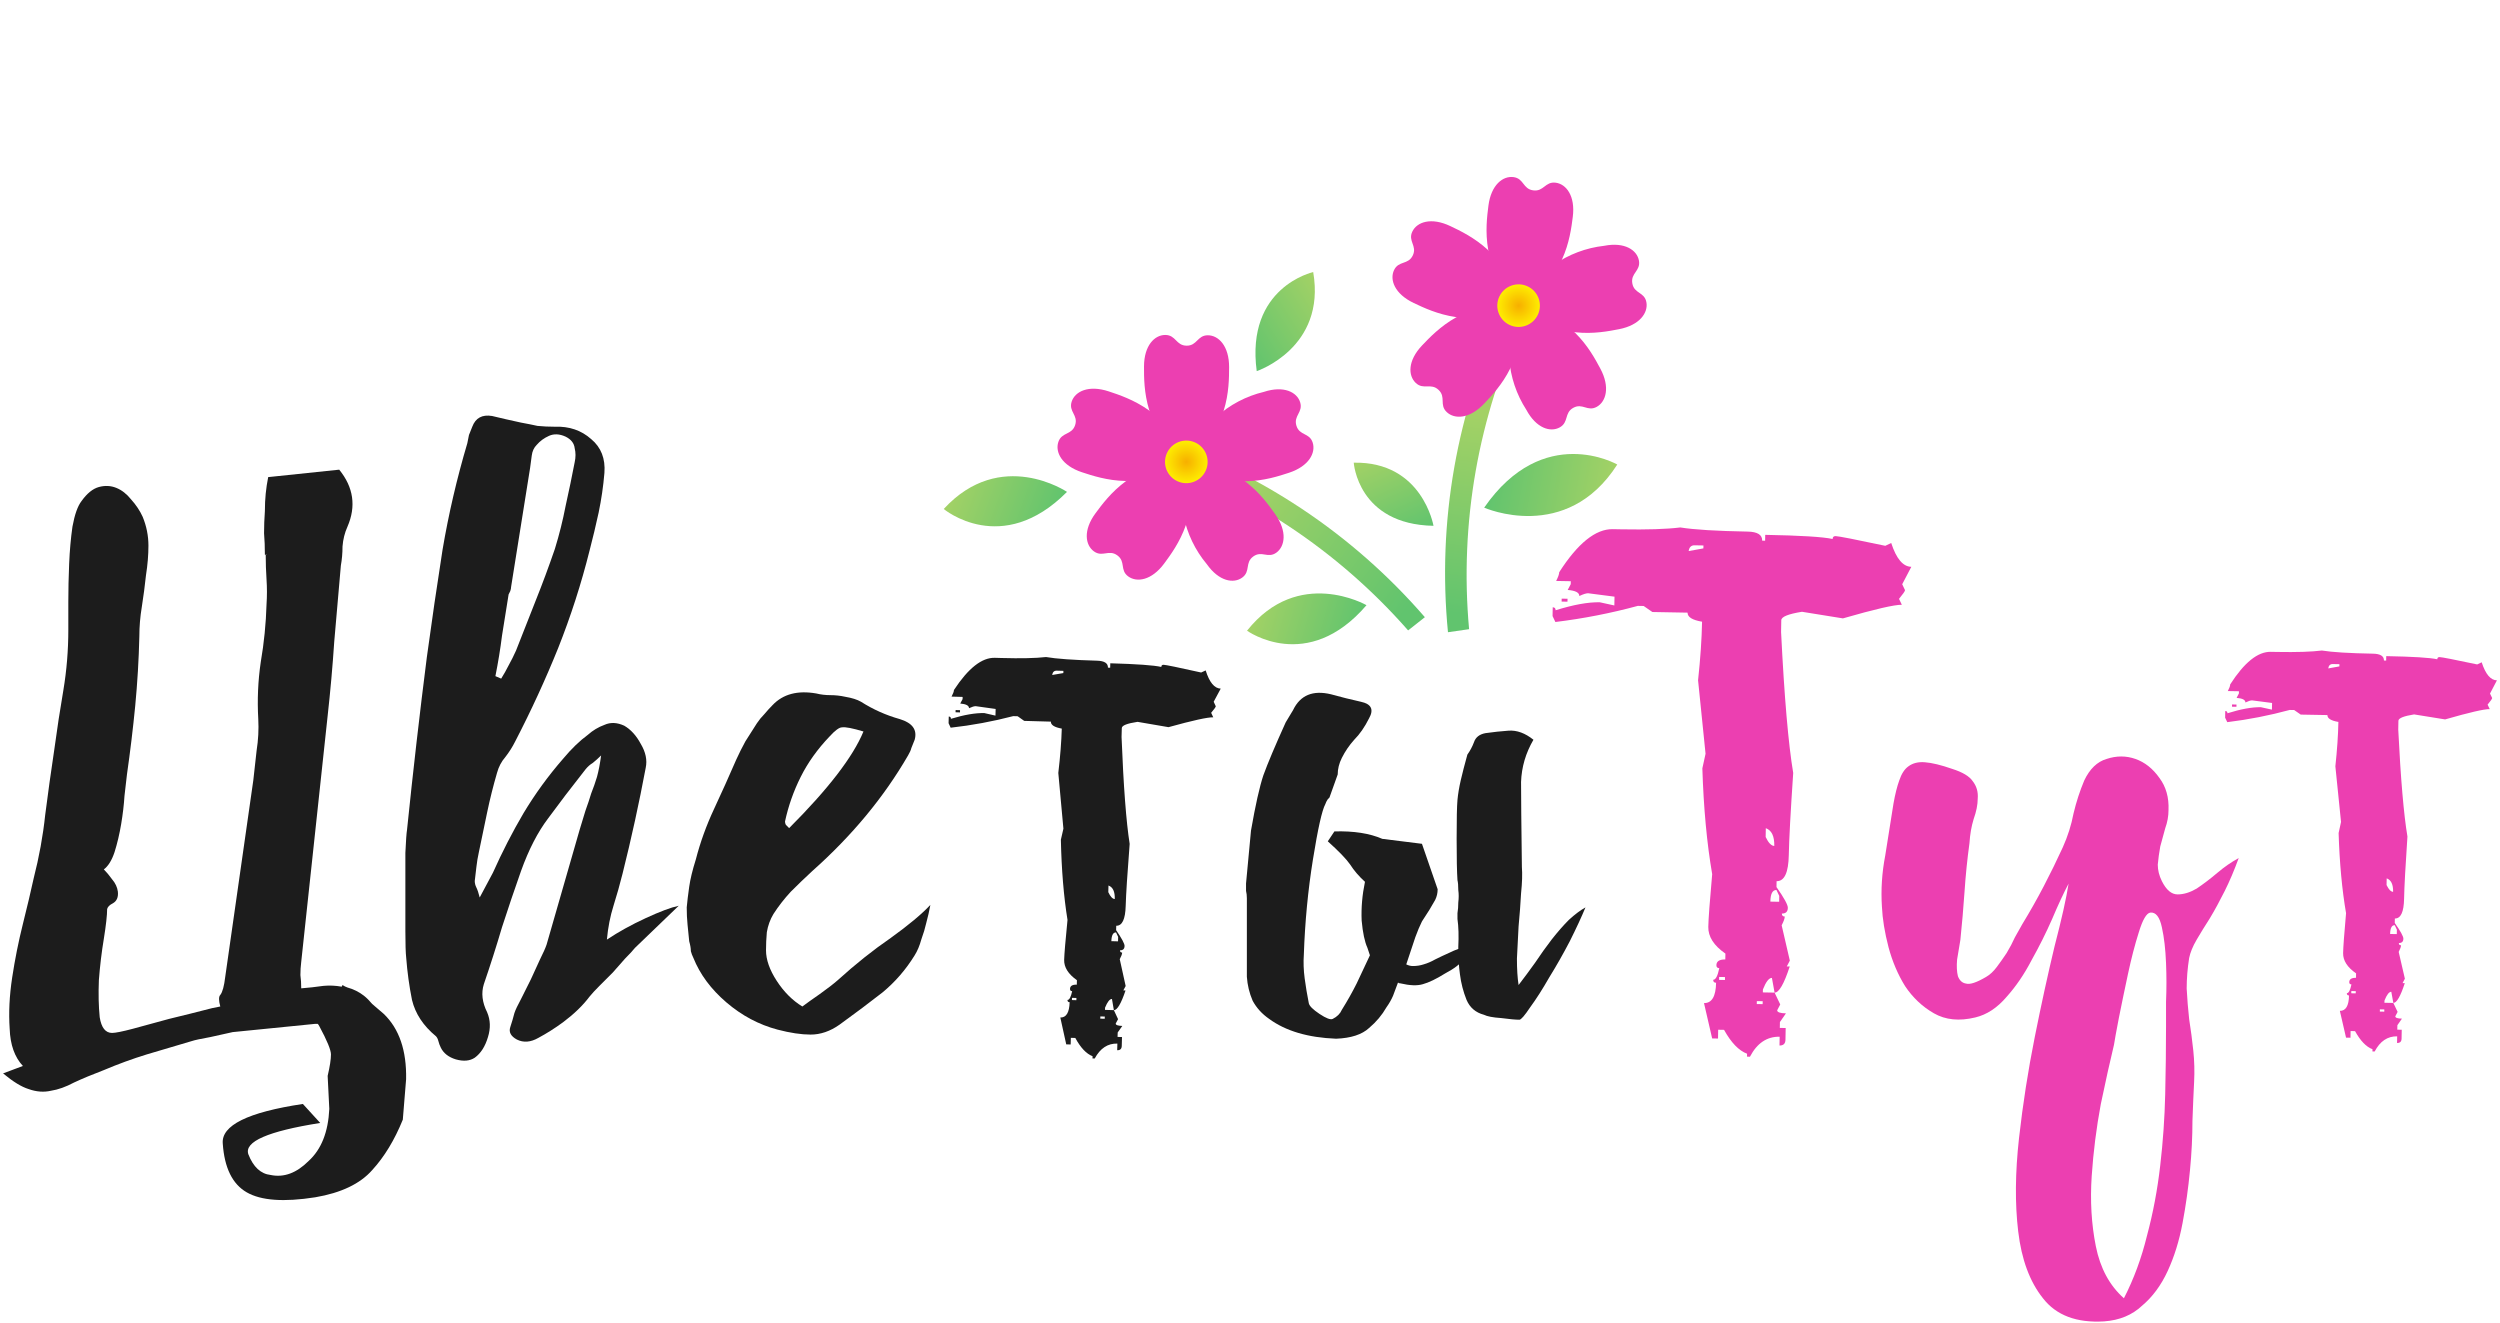
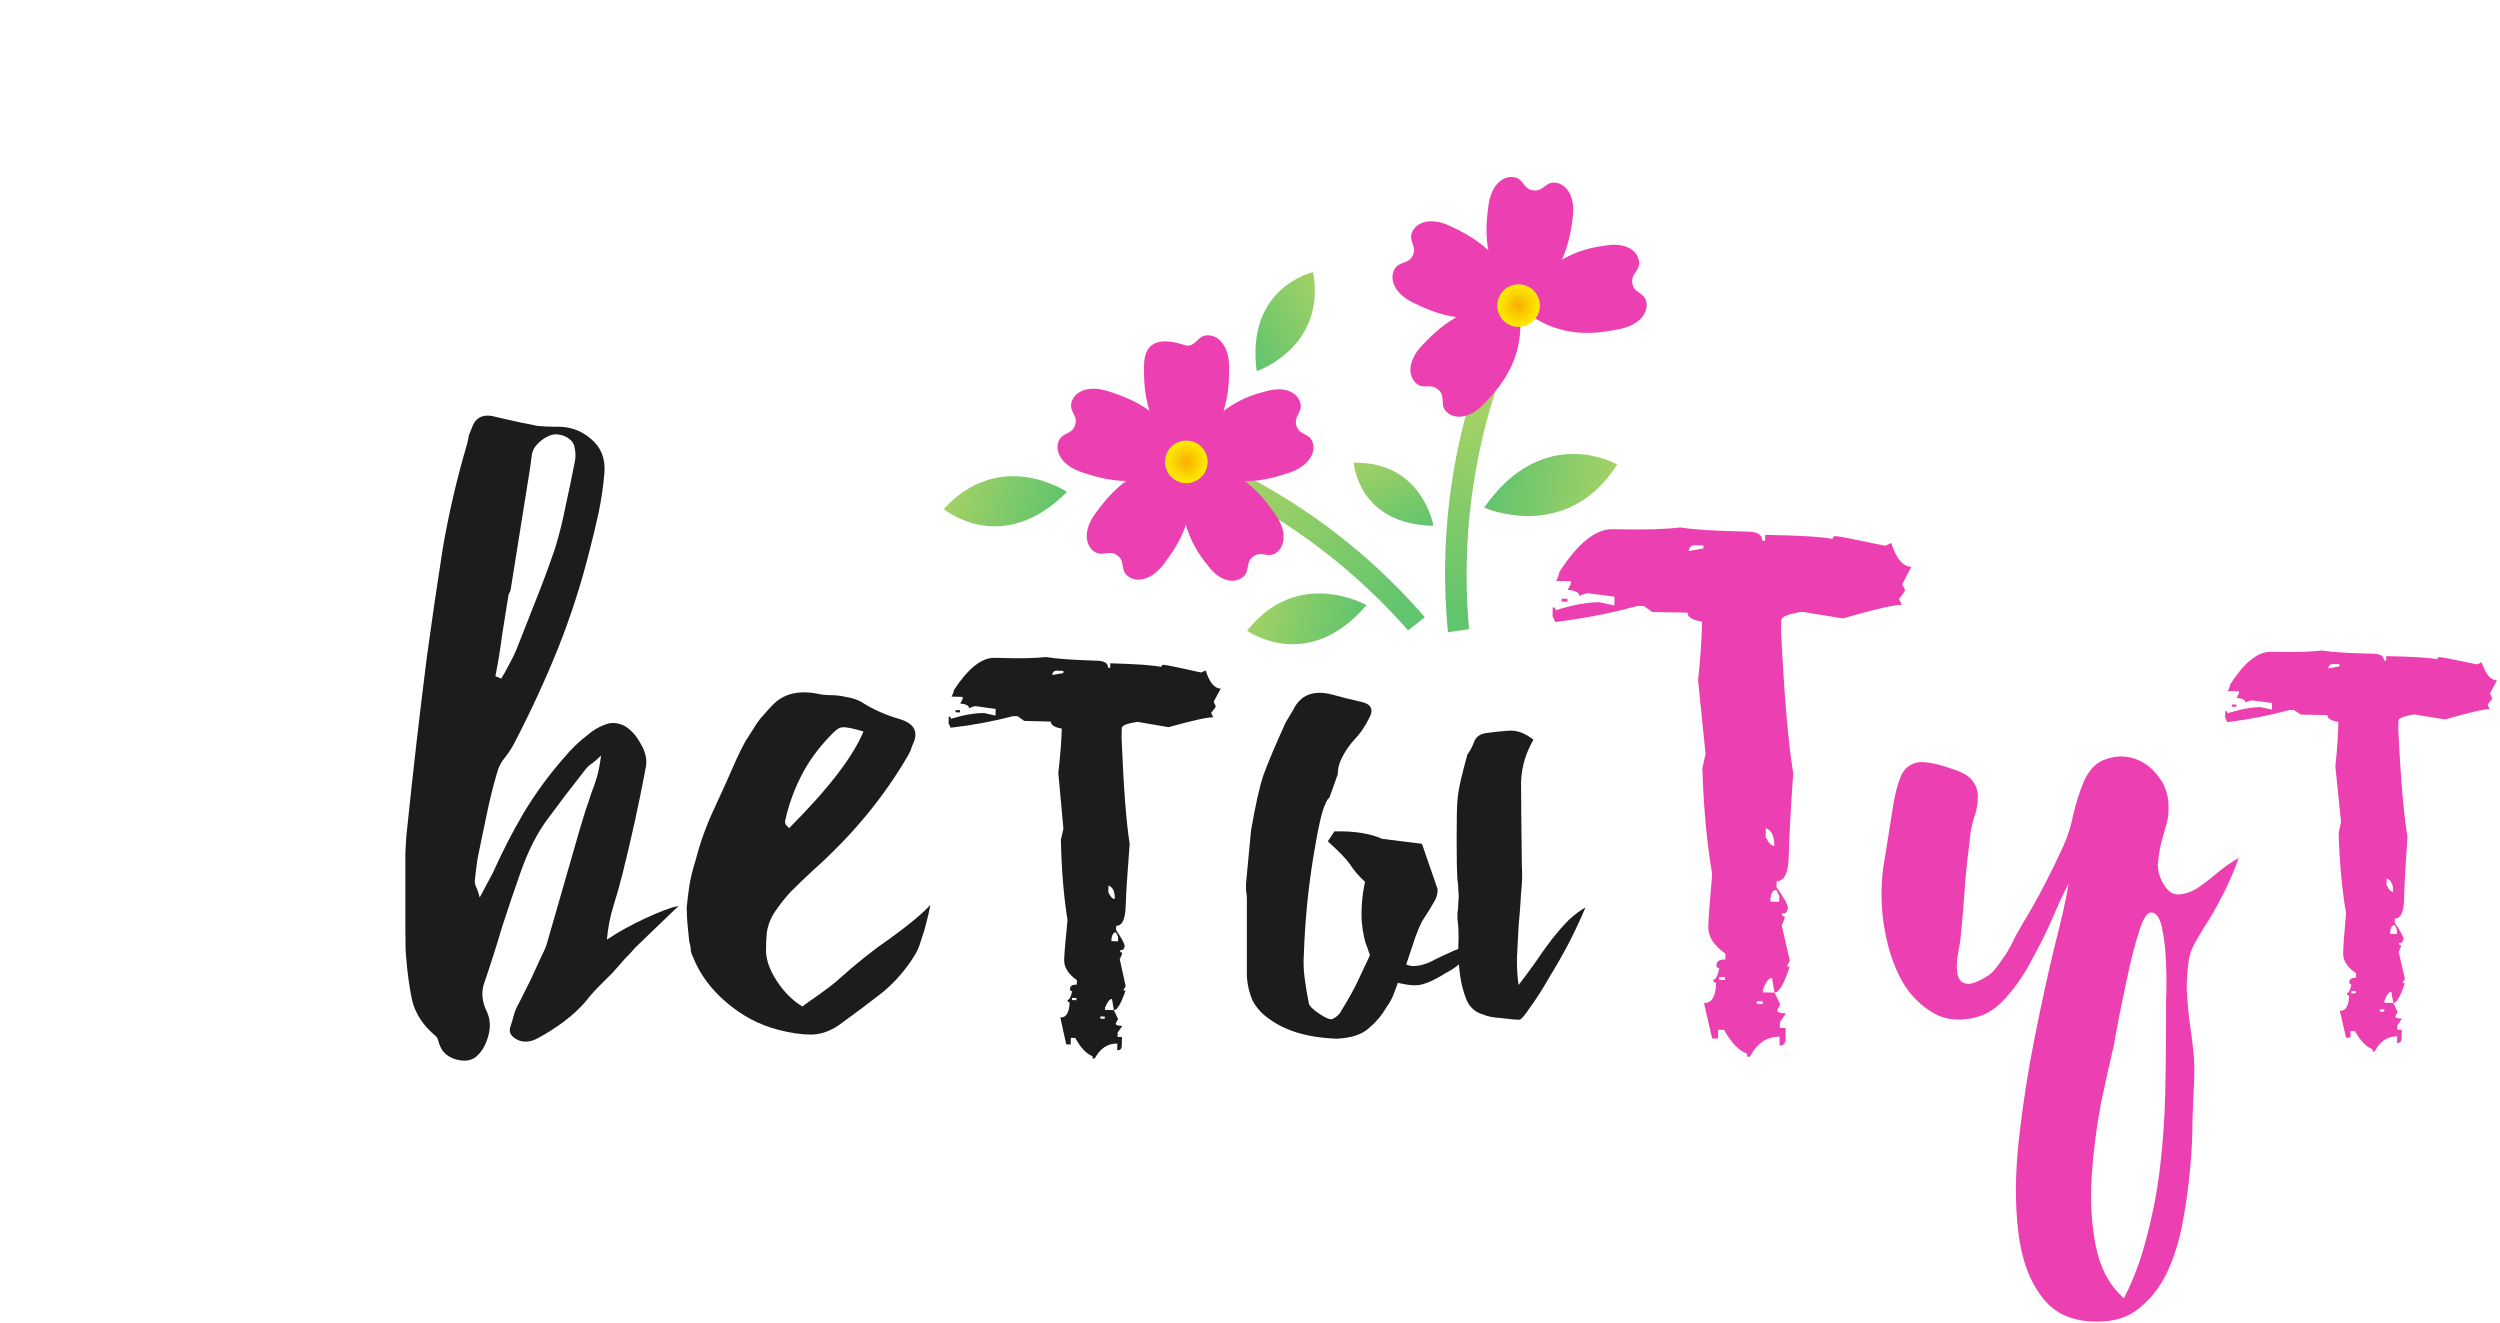
<svg xmlns="http://www.w3.org/2000/svg" width="718" height="380" viewBox="0 0 718 380" fill="none">
-   <path d="M91.255 294.049H90.544L66.824 296.421C64.611 296.895 62.476 297.37 60.42 297.844C57.732 298.319 55.913 298.714 54.965 299.03C50.695 300.295 46.425 301.56 42.156 302.825C38.044 304.09 33.933 305.593 29.822 307.332C26.501 308.597 23.655 309.783 21.283 310.89C18.911 312.155 16.697 312.946 14.641 313.262C12.585 313.736 10.451 313.578 8.237 312.787C6.181 312.155 3.73 310.653 0.884 308.281L6.576 306.146C4.205 303.616 2.939 300.058 2.781 295.472C2.465 290.886 2.702 285.984 3.493 280.766C4.284 275.548 5.311 270.408 6.576 265.348C7.842 260.288 8.869 255.939 9.66 252.302C11.241 246.135 12.348 240.047 12.981 234.038C13.771 227.871 14.641 221.625 15.59 215.3C16.381 209.449 17.25 203.756 18.199 198.222C19.148 192.529 19.622 186.757 19.622 180.906C19.622 179.009 19.622 176.321 19.622 172.842C19.622 169.363 19.701 165.726 19.86 161.931C20.018 158.136 20.334 154.578 20.808 151.257C21.441 147.778 22.311 145.327 23.417 143.904C24.999 141.69 26.659 140.346 28.398 139.872C30.138 139.397 31.798 139.476 33.38 140.109C34.961 140.741 36.384 141.848 37.649 143.43C39.072 145.011 40.179 146.671 40.97 148.411C42.077 151.099 42.63 153.866 42.63 156.712C42.63 159.401 42.393 162.247 41.919 165.252C41.602 168.256 41.207 171.261 40.733 174.265C40.258 177.111 40.021 179.958 40.021 182.804C39.863 189.446 39.468 196.087 38.835 202.729C38.203 209.212 37.412 215.774 36.463 222.416C36.305 223.839 36.068 225.895 35.752 228.583C35.593 231.113 35.277 233.801 34.803 236.648C34.328 239.494 33.696 242.182 32.905 244.712C32.115 247.084 31.087 248.745 29.822 249.693C30.612 250.484 31.403 251.433 32.194 252.54C33.142 253.647 33.696 254.833 33.854 256.098C34.012 257.679 33.538 258.786 32.431 259.418C31.482 259.893 30.929 260.446 30.77 261.079C30.77 262.818 30.454 265.665 29.822 269.618C29.189 273.413 28.715 277.366 28.398 281.478C28.24 285.431 28.32 288.989 28.636 292.151C29.11 295.156 30.296 296.658 32.194 296.658C33.142 296.658 35.119 296.263 38.124 295.472C41.128 294.682 44.607 293.733 48.56 292.626C52.514 291.677 56.625 290.649 60.894 289.542C61.685 289.384 62.476 289.226 63.266 289.068C62.792 287.328 62.792 286.222 63.266 285.747C63.899 284.956 64.373 283.217 64.689 280.529L72.754 224.076C73.07 221.23 73.387 218.383 73.703 215.537C74.177 212.533 74.335 209.528 74.177 206.524C73.861 200.989 74.098 195.534 74.889 190.157C75.838 184.623 76.391 179.088 76.549 173.553C76.707 171.181 76.707 168.809 76.549 166.438C76.391 164.066 76.312 161.694 76.312 159.322C76.47 159.322 76.549 159.322 76.549 159.322C76.549 159.164 76.47 159.164 76.312 159.322C76.312 159.322 76.233 159.322 76.075 159.322C76.075 157.108 75.996 155.052 75.838 153.155C75.838 151.099 75.917 148.964 76.075 146.75C76.075 145.011 76.154 143.35 76.312 141.769C76.47 140.188 76.707 138.607 77.024 137.025L97.423 134.89C101.534 139.951 102.325 145.406 99.794 151.257C99.004 152.996 98.529 154.894 98.371 156.95C98.371 158.847 98.213 160.666 97.897 162.405C97.264 169.679 96.632 176.953 95.999 184.227C95.525 191.343 94.892 198.459 94.102 205.575C92.837 217.435 91.572 229.215 90.307 240.917C89.042 252.619 87.777 264.399 86.512 276.259C86.353 277.524 86.274 278.789 86.274 280.054C86.433 281.161 86.512 282.426 86.512 283.85C88.567 283.691 90.702 283.454 92.916 283.138C94.655 282.98 96.395 283.059 98.134 283.375L98.371 282.901C98.846 283.217 99.32 283.454 99.794 283.612C101.534 284.087 103.115 284.877 104.538 285.984C105.329 286.617 106.12 287.407 106.91 288.356C108.017 289.305 109.124 290.254 110.231 291.203C114.659 295.472 116.794 301.718 116.635 309.941L115.687 321.564C113.315 327.415 110.389 332.238 106.91 336.033C103.432 339.986 97.976 342.595 90.544 343.86C81.53 345.283 74.968 344.809 70.857 342.437C66.745 340.065 64.452 335.4 63.978 328.442C63.504 323.224 71.173 319.429 86.986 317.057L91.967 322.513C76.945 324.884 70.066 327.889 71.331 331.526C72.754 335.163 74.889 337.14 77.735 337.456C81.53 338.247 85.167 336.902 88.646 333.424C92.283 330.103 94.26 325.122 94.576 318.48L94.102 308.992C94.734 306.304 95.051 304.248 95.051 302.825C95.051 301.56 93.944 298.872 91.73 294.761C91.572 294.444 91.414 294.207 91.255 294.049Z" fill="#1C1C1C" />
  <path d="M178.807 250.879C178.016 254.042 177.146 257.125 176.198 260.13C175.249 263.134 174.616 266.376 174.3 269.855C177.621 267.641 181.337 265.585 185.448 263.688C189.56 261.79 192.722 260.604 194.936 260.13L182.365 272.227C181.732 273.018 180.783 274.045 179.518 275.311C178.411 276.576 177.225 277.92 175.96 279.343C174.695 280.608 173.43 281.873 172.165 283.138C170.9 284.403 169.951 285.431 169.319 286.222C167.421 288.752 164.891 291.203 161.729 293.575C159.357 295.314 156.985 296.816 154.613 298.081C152.399 299.346 150.343 299.505 148.446 298.556C146.706 297.607 146.074 296.421 146.548 294.998C147.022 293.575 147.418 292.23 147.734 290.965C148.05 290.017 148.683 288.673 149.632 286.933C150.58 285.036 151.529 283.138 152.478 281.24C153.427 279.185 154.297 277.287 155.087 275.548C156.036 273.65 156.668 272.227 156.985 271.278L166.473 238.308C167.105 236.252 167.659 234.434 168.133 232.852C168.765 231.113 169.319 229.453 169.793 227.871C170.426 226.29 170.979 224.709 171.454 223.127C171.928 221.388 172.323 219.332 172.64 216.96C171.849 217.751 171.058 218.463 170.268 219.095C169.477 219.569 168.765 220.202 168.133 220.993C164.022 226.211 160.464 230.876 157.459 234.987C154.455 238.94 151.845 244.001 149.632 250.168C147.734 255.544 145.916 260.921 144.176 266.297C142.595 271.673 140.855 277.129 138.958 282.664C138.167 285.194 138.483 287.882 139.907 290.728C140.855 292.942 140.934 295.314 140.144 297.844C139.353 300.532 138.088 302.509 136.349 303.774C134.925 304.723 133.107 304.881 130.893 304.248C128.837 303.616 127.414 302.509 126.624 300.928C126.307 300.295 126.07 299.663 125.912 299.03C125.754 298.398 125.517 297.923 125.2 297.607C121.563 294.602 119.271 291.124 118.322 287.17C117.531 283.217 116.978 279.185 116.661 275.073C116.503 273.65 116.424 271.12 116.424 267.483C116.424 263.846 116.424 260.051 116.424 256.098C116.424 251.986 116.424 248.27 116.424 244.949C116.582 241.471 116.74 239.257 116.899 238.308C118.638 221.388 120.536 204.863 122.591 188.734C124.014 178.297 125.517 168.019 127.098 157.898C128.837 147.62 131.209 137.421 134.214 127.3C134.372 126.51 134.53 125.719 134.688 124.928C135.005 124.138 135.321 123.347 135.637 122.556C136.586 120.026 138.483 118.998 141.33 119.473C142.753 119.789 144.097 120.105 145.362 120.421C146.785 120.738 148.208 121.054 149.632 121.37C151.371 121.687 152.952 122.003 154.376 122.319C155.957 122.477 157.617 122.556 159.357 122.556C163.468 122.398 166.947 123.584 169.793 126.114C172.64 128.486 173.905 131.728 173.588 135.839C173.272 139.634 172.719 143.43 171.928 147.225C171.137 150.862 170.268 154.499 169.319 158.136C166.947 167.623 163.942 176.953 160.305 186.125C156.668 195.138 152.557 204.073 147.971 212.928C147.181 214.509 146.232 216.011 145.125 217.435C144.018 218.7 143.227 220.202 142.753 221.941C141.646 225.737 140.697 229.532 139.907 233.327C139.116 237.122 138.325 240.917 137.535 244.712C137.218 246.135 136.981 247.559 136.823 248.982C136.665 250.405 136.507 251.749 136.349 253.014C136.349 253.647 136.507 254.279 136.823 254.912C137.139 255.544 137.456 256.493 137.772 257.758L141.567 250.642C144.255 244.633 147.181 238.94 150.343 233.564C153.664 228.029 157.459 222.811 161.729 217.909C164.101 215.063 166.473 212.77 168.845 211.03C170.268 209.765 171.849 208.817 173.588 208.184C175.328 207.393 177.225 207.472 179.281 208.421C181.179 209.528 182.76 211.268 184.025 213.64C185.448 216.011 185.923 218.304 185.448 220.518C184.499 225.578 183.472 230.639 182.365 235.699C181.258 240.759 180.072 245.819 178.807 250.879ZM146.074 170.707C145.441 174.66 144.809 178.614 144.176 182.567C143.702 186.362 143.069 190.236 142.279 194.189L143.939 194.901C144.73 193.636 145.441 192.371 146.074 191.106C146.864 189.683 147.576 188.26 148.208 186.836C150.106 181.934 152.004 177.111 153.901 172.367C155.799 167.624 157.617 162.721 159.357 157.661C160.622 153.55 161.65 149.438 162.44 145.327C163.389 141.058 164.259 136.867 165.049 132.756C165.366 131.333 165.366 129.988 165.049 128.723C164.891 127.3 164.022 126.193 162.44 125.403C160.701 124.612 159.119 124.533 157.696 125.165C156.273 125.798 155.087 126.668 154.138 127.775C153.348 128.565 152.873 129.593 152.715 130.858C152.557 131.965 152.399 133.151 152.241 134.416L146.785 168.572C146.785 168.889 146.706 169.284 146.548 169.758C146.39 170.075 146.232 170.391 146.074 170.707Z" fill="#1C1C1C" />
  <path d="M258.425 206.524C262.062 207.631 263.485 209.607 262.694 212.454C262.378 213.244 262.062 214.035 261.746 214.826C261.588 215.458 261.271 216.17 260.797 216.96C257.318 222.969 253.286 228.741 248.7 234.276C244.114 239.81 238.975 245.108 233.282 250.168C231.226 252.065 229.171 254.042 227.115 256.098C225.217 258.153 223.557 260.288 222.134 262.502C221.185 264.083 220.553 265.823 220.236 267.72C220.078 269.46 219.999 271.199 219.999 272.939C219.999 275.627 221.027 278.552 223.083 281.715C225.138 284.877 227.589 287.328 230.436 289.068C231.701 288.119 233.361 286.933 235.417 285.51C237.631 283.929 239.37 282.585 240.635 281.478C245.695 276.892 250.756 272.859 255.816 269.381C260.876 265.744 264.671 262.581 267.201 259.893C266.885 261.632 266.49 263.372 266.015 265.111C265.699 266.534 265.225 268.116 264.592 269.855C264.118 271.594 263.485 273.097 262.694 274.362C260.164 278.473 257.081 282.031 253.444 285.036C249.807 287.882 245.695 290.965 241.11 294.286C238.421 296.184 235.654 297.133 232.808 297.133C230.12 297.133 226.957 296.658 223.32 295.709C217.943 294.286 213.041 291.677 208.614 287.882C204.186 284.087 201.023 279.817 199.126 275.073C198.81 274.441 198.572 273.808 198.414 273.176C198.414 272.385 198.256 271.436 197.94 270.329C197.782 268.748 197.624 267.167 197.466 265.585C197.307 264.004 197.228 262.344 197.228 260.604C197.386 258.865 197.624 256.888 197.94 254.674C198.256 252.461 198.889 249.851 199.838 246.847C201.103 241.945 202.842 237.122 205.056 232.378C207.27 227.634 209.404 222.89 211.46 218.146C212.251 216.407 213.12 214.667 214.069 212.928C215.176 211.188 216.283 209.449 217.39 207.71C218.023 206.761 218.734 205.891 219.525 205.1C220.315 204.152 221.106 203.282 221.897 202.491C224.901 199.329 229.092 198.222 234.468 199.171C235.733 199.487 237.077 199.645 238.5 199.645C239.924 199.645 241.347 199.803 242.77 200.119C244.668 200.436 246.17 200.91 247.277 201.543C250.756 203.756 254.472 205.417 258.425 206.524ZM226.641 237.834C237.868 226.606 244.984 217.356 247.988 210.082C244.826 209.133 242.77 208.737 241.821 208.896C241.031 208.896 239.845 209.765 238.263 211.505C234.784 215.142 232.017 219.016 229.961 223.127C227.906 227.239 226.403 231.508 225.455 235.936C225.455 236.252 225.534 236.568 225.692 236.885C226.008 237.201 226.324 237.517 226.641 237.834Z" fill="#1C1C1C" />
  <path d="M383.716 298.319C375.651 298.002 369.247 296.105 364.503 292.626C362.447 291.203 360.866 289.463 359.759 287.408C358.81 285.194 358.257 282.901 358.099 280.529V257.995C358.099 257.205 358.019 256.493 357.861 255.861C357.861 255.228 357.861 254.516 357.861 253.726L359.285 238.545C360.55 231.271 361.736 225.974 362.842 222.653C364.107 219.174 366.242 214.114 369.247 207.473L371.382 203.915C373.437 199.645 377.074 198.143 382.293 199.408C385.139 200.199 387.985 200.91 390.832 201.543C393.836 202.175 394.627 203.756 393.204 206.287C391.938 208.817 390.515 210.872 388.934 212.454C387.511 214.035 386.325 215.774 385.376 217.672C384.585 219.253 384.19 220.835 384.19 222.416L381.818 229.057C381.66 229.215 381.502 229.374 381.344 229.532C381.027 230.006 380.79 230.481 380.632 230.955C379.683 232.694 378.497 237.992 377.074 246.847C375.651 255.702 374.781 264.795 374.465 274.125C374.307 276.338 374.386 278.631 374.702 281.003C375.019 283.375 375.414 285.747 375.888 288.119C376.046 288.91 377.074 289.938 378.972 291.203C380.869 292.468 382.134 292.942 382.767 292.626C384.032 291.993 384.902 291.124 385.376 290.017C386.957 287.487 388.381 284.957 389.646 282.426C390.911 279.738 392.176 277.05 393.441 274.362L392.729 272.227C391.938 270.488 391.385 267.878 391.069 264.4C390.911 260.763 391.227 257.046 392.018 253.251C390.278 251.67 388.855 250.01 387.748 248.27C386.641 246.689 384.506 244.475 381.344 241.629L383.241 238.782C388.776 238.624 393.362 239.336 396.999 240.917C400.636 241.392 404.431 241.866 408.384 242.34L412.891 255.386C412.891 256.493 412.654 257.521 412.179 258.47C411.705 259.26 411.151 260.209 410.519 261.316C409.886 262.265 409.175 263.372 408.384 264.637C407.752 265.902 407.119 267.404 406.487 269.143L403.877 276.971C404.51 277.287 405.142 277.445 405.775 277.445C406.882 277.445 407.91 277.287 408.858 276.971C409.965 276.655 411.072 276.18 412.179 275.548C413.444 274.915 414.788 274.283 416.212 273.65C417.793 272.86 419.69 272.148 421.904 271.515C421.588 272.78 421.035 274.125 420.244 275.548C419.453 276.813 417.714 278.157 415.026 279.58C412.495 281.161 410.361 282.189 408.621 282.664C407.04 283.138 404.905 283.059 402.217 282.426C401.901 282.426 401.664 282.347 401.505 282.189C401.031 283.454 400.557 284.719 400.082 285.984C399.608 287.091 398.975 288.198 398.185 289.305C396.92 291.519 395.259 293.496 393.204 295.235C391.148 297.133 387.985 298.16 383.716 298.319ZM436.136 282.901C437.717 280.845 439.299 278.71 440.88 276.497C442.461 274.125 444.043 271.911 445.624 269.855C447.363 267.641 449.024 265.744 450.605 264.162C452.344 262.581 453.926 261.395 455.349 260.604C454.242 263.293 452.74 266.534 450.842 270.329C448.945 273.966 446.968 277.445 444.912 280.766C443.015 284.087 441.196 286.933 439.457 289.305C437.875 291.677 436.848 292.863 436.373 292.863C435.266 292.863 433.527 292.705 431.155 292.389C428.783 292.231 427.123 291.914 426.174 291.44C423.802 290.807 422.141 289.384 421.193 287.17C420.244 284.798 419.611 282.347 419.295 279.817C418.979 277.603 418.821 274.994 418.821 271.99C418.979 268.827 418.9 266.139 418.584 263.925C418.584 263.767 418.584 263.214 418.584 262.265C418.742 261.316 418.821 260.288 418.821 259.181C418.979 257.916 418.979 256.73 418.821 255.623C418.821 254.358 418.742 253.409 418.584 252.777C418.425 250.405 418.346 246.452 418.346 240.917C418.346 235.224 418.425 231.508 418.584 229.769C418.742 228.03 419.058 226.132 419.532 224.076C420.007 222.021 420.639 219.57 421.43 216.723C422.221 215.616 422.853 214.43 423.327 213.165C423.802 211.742 424.909 210.872 426.648 210.556C428.862 210.24 431.076 210.003 433.29 209.844C435.662 209.686 438.034 210.556 440.406 212.454C438.192 216.249 437.006 220.281 436.848 224.551C436.848 228.662 436.927 236.806 437.085 248.982C437.243 251.038 437.164 253.568 436.848 256.572C436.689 259.577 436.452 262.739 436.136 266.06C435.978 269.223 435.82 272.306 435.662 275.311C435.662 278.315 435.82 280.845 436.136 282.901Z" fill="#1C1C1C" />
  <path d="M642.957 246.436C641.692 249.914 640.348 253.077 638.925 255.923C637.502 258.77 636.079 261.379 634.656 263.751C633.232 265.965 631.967 268.02 630.86 269.918C629.753 271.816 629.042 273.555 628.726 275.136C628.251 278.141 628.014 281.066 628.014 283.913C628.172 286.917 628.409 289.842 628.726 292.689C629.2 295.693 629.595 298.698 629.912 301.702C630.228 304.707 630.307 307.711 630.149 310.716C629.991 313.72 629.833 317.436 629.674 321.864C629.674 326.45 629.437 331.194 628.963 336.096C628.488 341.156 627.777 346.216 626.828 351.276C625.879 356.336 624.456 360.922 622.559 365.034C620.661 369.145 618.21 372.466 615.205 374.996C612.359 377.684 608.722 379.186 604.294 379.503C596.388 379.977 590.537 377.763 586.742 372.861C582.947 368.117 580.575 361.713 579.626 353.648C578.677 345.742 578.756 336.807 579.863 326.845C580.97 317.041 582.472 307.395 584.37 297.907C586.268 288.419 588.165 279.722 590.063 271.816C592.118 263.909 593.462 257.9 594.095 253.789C592.672 256.477 591.091 259.877 589.351 263.988C587.612 267.941 585.635 271.895 583.421 275.848C581.365 279.801 578.994 283.28 576.305 286.285C573.617 289.447 570.613 291.424 567.292 292.214C562.706 293.321 558.753 292.926 555.432 291.028C552.111 289.131 549.344 286.522 547.13 283.201C545.075 279.88 543.493 276.164 542.386 272.053C541.279 267.783 540.647 263.909 540.489 260.43C540.172 255.528 540.489 250.626 541.437 245.724C542.228 240.664 543.019 235.683 543.809 230.781C544.284 228.092 544.837 225.879 545.47 224.139C546.102 222.242 546.972 220.898 548.079 220.107C549.344 219.158 550.925 218.763 552.823 218.921C554.879 219.079 557.488 219.712 560.65 220.818C563.655 221.767 565.631 222.953 566.58 224.376C567.687 225.8 568.162 227.46 568.003 229.357C568.003 231.097 567.608 233.074 566.817 235.287C566.185 237.343 565.79 239.636 565.631 242.166C564.999 246.752 564.525 251.417 564.208 256.161C563.892 260.746 563.497 265.332 563.022 269.918C562.706 271.816 562.39 273.713 562.074 275.611C561.915 277.508 561.994 279.09 562.311 280.355C562.785 281.62 563.576 282.331 564.683 282.489C565.79 282.806 567.687 282.173 570.375 280.592C571.482 279.959 572.51 279.011 573.459 277.745C574.408 276.48 575.357 275.136 576.305 273.713C577.254 272.132 578.045 270.63 578.677 269.206C579.468 267.783 580.18 266.518 580.812 265.411C583.026 261.774 585.082 258.137 586.979 254.5C588.877 250.863 590.695 247.147 592.435 243.352C593.858 240.189 594.886 236.948 595.518 233.627C596.309 230.306 597.337 227.144 598.602 224.139C600.183 220.818 602.318 218.763 605.006 217.972C607.852 217.023 610.62 217.023 613.308 217.972C615.996 218.921 618.289 220.739 620.187 223.428C622.084 225.958 622.954 229.041 622.796 232.678C622.796 234.418 622.479 236.157 621.847 237.897C621.373 239.636 620.898 241.375 620.424 243.115C620.108 244.854 619.87 246.594 619.712 248.333C619.712 249.914 620.108 251.496 620.898 253.077C622.163 255.607 623.665 256.872 625.405 256.872C627.144 256.872 628.963 256.319 630.86 255.212C632.758 253.947 634.735 252.445 636.79 250.705C638.846 248.966 640.902 247.543 642.957 246.436ZM622.084 294.824C622.084 293.717 622.084 291.345 622.084 287.708C622.242 284.071 622.242 280.355 622.084 276.56C621.926 272.606 621.531 269.206 620.898 266.36C620.266 263.356 619.159 261.932 617.577 262.091C616.471 262.249 615.364 264.146 614.257 267.783C613.15 271.262 612.122 275.215 611.173 279.643C610.224 284.071 609.355 288.261 608.564 292.214C607.773 296.326 607.299 298.935 607.141 300.042C606.034 304.628 604.769 310.32 603.346 317.12C602.081 323.92 601.211 330.798 600.737 337.756C600.262 344.872 600.657 351.593 601.922 357.918C603.188 364.243 605.876 369.224 609.987 372.861C612.833 367.327 615.047 361.318 616.629 354.834C618.368 348.351 619.633 341.63 620.424 334.673C621.214 327.873 621.689 321.073 621.847 314.274C622.005 307.474 622.084 300.991 622.084 294.824Z" fill="#EC3FB1" />
  <path d="M484.985 158.266L489.211 157.5L489.227 156.658L486.7 156.612C485.717 156.594 485.146 157.146 484.985 158.266ZM506.23 288.389L506.245 287.546L504.561 287.516L504.546 288.358L506.23 288.389ZM509.66 285.08L508.893 280.854C508.051 280.839 507.189 281.947 506.306 284.178L506.291 285.02L509.66 285.08ZM495.403 281.454L495.418 280.612L493.734 280.581L493.719 281.423L495.403 281.454ZM510.972 258.988L511.003 257.303L510.191 255.604C509.068 255.584 508.486 256.696 508.446 258.942L510.972 258.988ZM509.576 242.956C509.627 240.148 508.815 238.449 507.141 237.857L507.095 240.384C507.907 242.083 508.734 242.941 509.576 242.956ZM502.588 303.487L501.746 303.472L501.761 302.63C499.39 301.745 497.185 299.458 495.145 295.771L493.461 295.741L493.415 298.267L491.731 298.237L489.386 288.085C491.632 288.126 492.791 286.181 492.861 282.25C492.3 282.24 492.024 281.955 492.034 281.393C492.736 281.406 493.318 280.293 493.779 278.055C493.218 278.045 492.942 277.759 492.952 277.197C492.973 276.074 493.825 275.528 495.509 275.558L495.54 273.874C492.211 271.568 490.572 269.011 490.623 266.203C490.663 263.957 491.035 258.909 491.738 251.059C490.213 242.186 489.272 232.059 488.916 220.679L489.834 216.484L487.686 195.383C488.362 189.077 488.744 183.467 488.832 178.555C486.032 178.083 484.644 177.216 484.667 175.952L474.56 175.77L472.064 174.04L470.38 174.01C462.619 176.117 454.728 177.659 446.707 178.638L445.896 176.939L445.941 174.412C446.502 174.422 446.778 174.708 446.768 175.27C451.852 173.676 456.078 172.91 459.446 172.971L463.642 173.889L463.688 171.362L456.123 170.383C455.562 170.373 454.714 170.639 453.581 171.18C453.599 170.197 452.486 169.616 450.243 169.435L451.116 167.766L451.131 166.923L446.92 166.848C447.501 165.735 447.797 164.898 447.807 164.336C453.153 156.008 458.282 151.888 463.194 151.976L465.721 152.022C473.02 152.153 478.64 151.974 482.58 151.483C486.5 152.115 492.952 152.512 501.935 152.674C504.743 152.725 506.131 153.592 506.101 155.277L506.943 155.292L506.973 153.608C517.08 153.79 523.531 154.187 526.329 154.799C526.339 154.237 526.624 153.962 527.186 153.972C528.028 153.987 532.785 154.915 541.458 156.756L543.157 155.944C544.62 160.464 546.545 162.745 548.931 162.788L546.314 167.796L547.125 169.495C547.12 169.776 546.544 170.608 545.396 171.991L546.207 173.691C544.102 173.653 538.462 174.956 529.288 177.599L517.527 175.702C513.584 176.333 511.604 177.14 511.586 178.122L511.526 181.491C512.453 200.182 513.614 213.683 515.009 221.992C514.242 233.351 513.82 241.207 513.742 245.558C513.65 250.611 512.482 253.118 510.236 253.077L510.206 254.762C512.396 257.89 513.484 259.875 513.468 260.718C513.448 261.841 512.877 262.392 511.754 262.372C511.744 262.933 512.019 263.219 512.581 263.229C512.571 263.79 512.275 264.628 511.693 265.74L514.038 275.892L513.165 277.561L514.007 277.577C512.372 282.602 510.923 285.103 509.66 285.08L511.283 288.48L510.411 290.149C510.401 290.71 511.238 291.006 512.922 291.037L511.192 293.533L511.162 295.217L512.846 295.247L512.786 298.616C512.765 299.739 512.194 300.291 511.071 300.27L511.116 297.744C507.467 297.678 504.624 299.593 502.588 303.487ZM450.182 172.804L448.498 172.773L448.513 171.931L450.197 171.961L450.182 172.804Z" fill="#EC3FB1" />
  <path d="M668.671 191.97L671.873 191.39L671.884 190.752L669.97 190.717C669.226 190.704 668.793 191.122 668.671 191.97ZM684.766 290.548L684.777 289.91L683.501 289.887L683.49 290.525L684.766 290.548ZM687.364 288.042L686.783 284.84C686.145 284.829 685.492 285.668 684.823 287.358L684.812 287.996L687.364 288.042ZM676.563 285.294L676.575 284.656L675.299 284.633L675.287 285.271L676.563 285.294ZM688.358 268.275L688.381 266.999L687.766 265.711C686.915 265.696 686.475 266.539 686.444 268.24L688.358 268.275ZM687.3 256.129C687.339 254.002 686.724 252.715 685.455 252.267L685.421 254.181C686.036 255.468 686.662 256.118 687.3 256.129ZM682.007 301.986L681.369 301.975L681.38 301.337C679.584 300.666 677.913 298.934 676.368 296.141L675.092 296.118L675.057 298.032L673.781 298.009L672.005 290.318C673.707 290.349 674.584 288.875 674.638 285.898C674.212 285.89 674.004 285.674 674.011 285.248C674.543 285.258 674.984 284.415 675.333 282.719C674.908 282.712 674.699 282.495 674.707 282.07C674.722 281.219 675.368 280.805 676.644 280.828L676.667 279.552C674.145 277.805 672.904 275.868 672.942 273.741C672.973 272.04 673.254 268.215 673.787 262.268C672.632 255.546 671.919 247.874 671.649 239.253L672.344 236.075L670.717 220.089C671.229 215.312 671.518 211.062 671.585 207.341C669.464 206.983 668.412 206.326 668.43 205.369L660.773 205.231L658.882 203.921L657.606 203.898C651.727 205.494 645.749 206.662 639.673 207.404L639.058 206.116L639.092 204.202C639.517 204.21 639.726 204.426 639.719 204.852C643.57 203.645 646.771 203.064 649.323 203.11L652.502 203.806L652.537 201.892L646.806 201.15C646.381 201.142 645.739 201.344 644.88 201.754C644.894 201.009 644.051 200.569 642.351 200.432L643.012 199.167L643.024 198.529L639.834 198.472C640.274 197.628 640.498 196.994 640.506 196.569C644.555 190.26 648.441 187.138 652.163 187.205L654.077 187.24C659.607 187.34 663.864 187.203 666.849 186.832C669.819 187.311 674.706 187.612 681.512 187.734C683.639 187.772 684.691 188.43 684.668 189.706L685.306 189.717L685.329 188.441C692.985 188.579 697.873 188.88 699.992 189.344C699.999 188.918 700.216 188.709 700.641 188.717C701.279 188.728 704.883 189.432 711.453 190.826L712.741 190.211C713.849 193.635 715.307 195.364 717.115 195.396L715.132 199.19L715.747 200.477C715.743 200.69 715.306 201.32 714.436 202.368L715.051 203.656C713.456 203.627 709.184 204.614 702.234 206.616L693.324 205.179C690.337 205.657 688.837 206.268 688.823 207.013L688.778 209.565C689.48 223.725 690.359 233.953 691.416 240.248C690.835 248.853 690.515 254.804 690.456 258.101C690.387 261.929 689.502 263.828 687.801 263.797L687.778 265.073C689.437 267.443 690.261 268.947 690.249 269.585C690.234 270.436 689.801 270.854 688.95 270.838C688.943 271.264 689.151 271.48 689.577 271.488C689.569 271.913 689.345 272.547 688.904 273.39L690.68 281.081L690.019 282.346L690.657 282.357C689.419 286.164 688.321 288.059 687.364 288.042L688.594 290.617L687.933 291.882C687.925 292.307 688.559 292.531 689.835 292.554L688.525 294.445L688.502 295.721L689.778 295.744L689.732 298.296C689.717 299.147 689.284 299.565 688.433 299.549L688.467 297.635C685.703 297.585 683.549 299.036 682.007 301.986ZM642.305 202.984L641.029 202.961L641.041 202.323L642.317 202.346L642.305 202.984Z" fill="#EC3FB1" />
  <path d="M302.184 193.857L305.391 193.308L305.409 192.671L303.495 192.617C302.751 192.596 302.314 193.009 302.184 193.857ZM317.28 292.592L317.298 291.954L316.022 291.918L316.004 292.556L317.28 292.592ZM319.903 290.112L319.355 286.905C318.717 286.887 318.056 287.719 317.37 289.403L317.352 290.04L319.903 290.112ZM309.131 287.256L309.149 286.618L307.873 286.582L307.856 287.22L309.131 287.256ZM321.098 270.356L321.134 269.08L320.532 267.787C319.681 267.763 319.232 268.601 319.184 270.302L321.098 270.356ZM320.163 258.201C320.223 256.074 319.621 254.781 318.357 254.319L318.303 256.233C318.905 257.527 319.525 258.183 320.163 258.201ZM314.405 304.002L313.768 303.984L313.786 303.346C311.996 302.657 310.343 300.908 308.826 298.099L307.55 298.064L307.497 299.977L306.221 299.941L304.523 292.233C306.224 292.281 307.116 290.816 307.2 287.84C306.774 287.828 306.568 287.609 306.58 287.184C307.111 287.199 307.561 286.36 307.927 284.668C307.502 284.656 307.295 284.438 307.307 284.012C307.331 283.162 307.981 282.755 309.257 282.79L309.293 281.515C306.789 279.742 305.567 277.792 305.627 275.666C305.675 273.965 305.995 270.144 306.588 264.202C305.501 257.469 304.866 249.79 304.683 241.167L305.41 237.996L303.946 221.995C304.505 217.223 304.838 212.976 304.942 209.255C302.825 208.877 301.78 208.209 301.807 207.252L294.152 207.037L292.275 205.707L290.999 205.671C285.104 207.208 279.114 208.316 273.031 208.996L272.429 207.702L272.483 205.788C272.908 205.8 273.114 206.019 273.102 206.444C276.966 205.276 280.173 204.728 282.724 204.8L285.896 205.527L285.95 203.614L280.227 202.814C279.802 202.802 279.158 202.997 278.295 203.398C278.316 202.654 277.478 202.205 275.78 202.051L276.453 200.793L276.471 200.155L273.282 200.065C273.731 199.227 273.962 198.595 273.974 198.17C278.087 191.902 282.004 188.82 285.725 188.925L287.638 188.979C293.167 189.134 297.425 189.041 300.414 188.7C303.379 189.209 308.263 189.559 315.067 189.75C317.193 189.81 318.238 190.478 318.202 191.754L318.84 191.772L318.876 190.496C326.531 190.711 331.415 191.062 333.529 191.547C333.541 191.121 333.76 190.915 334.185 190.927C334.823 190.945 338.42 191.684 344.975 193.146L346.269 192.544C347.343 195.978 348.783 197.721 350.591 197.772L348.569 201.546L349.171 202.839C349.165 203.052 348.722 203.678 347.842 204.717L348.444 206.011C346.849 205.966 342.566 206.909 335.596 208.841L326.702 207.314C323.71 207.762 322.204 208.358 322.183 209.102L322.111 211.654C322.67 225.82 323.446 236.056 324.439 242.361C323.771 250.961 323.391 256.908 323.298 260.204C323.191 264.031 322.286 265.921 320.585 265.873L320.55 267.149C322.185 269.535 322.993 271.048 322.975 271.686C322.951 272.536 322.514 272.949 321.664 272.925C321.652 273.351 321.858 273.569 322.284 273.581C322.272 274.007 322.041 274.638 321.592 275.477L323.29 283.185L322.616 284.443L323.254 284.461C321.977 288.255 320.86 290.139 319.903 290.112L321.107 292.7L320.434 293.957C320.422 294.383 321.053 294.613 322.329 294.649L321 296.527L320.964 297.803L322.239 297.839L322.168 300.39C322.144 301.241 321.707 301.654 320.856 301.63L320.91 299.716C318.146 299.638 315.978 301.067 314.405 304.002ZM275.708 204.602L274.432 204.566L274.45 203.929L275.726 203.964L275.708 204.602Z" fill="#1C1C1C" />
  <path opacity="0.8" d="M404.411 181.053L409.222 177.258C388.383 153.191 361.375 135.264 331.105 125.406L329.202 131.218C358.257 140.846 384.219 158.049 404.411 181.053Z" fill="url(#paint0_linear_314_42)" />
  <path d="M340.712 132.651C335.839 118.16 324.225 114.323 318.419 112.404C312.612 110.486 308.749 112.43 307.79 115.333C306.831 118.236 309.734 119.196 308.775 122.099C307.815 125.003 304.912 124.043 303.953 126.947C302.993 129.85 304.938 133.713 310.744 135.631C316.551 137.55 328.165 141.387 340.712 132.651Z" fill="url(#paint1_linear_314_42)" />
  <path d="M340.712 132.651C325.441 132.758 318.231 142.533 314.628 147.413C311.026 152.293 311.691 156.538 314.158 158.339C316.626 160.14 318.427 157.701 320.894 159.502C323.362 161.302 321.56 163.744 324.027 165.548C326.493 167.351 330.763 166.71 334.366 161.827C337.97 156.944 345.176 147.181 340.712 132.651Z" fill="url(#paint2_linear_314_42)" />
  <path d="M340.713 132.652C339.161 137.656 338.889 142.97 339.92 148.108C340.952 153.245 343.255 158.042 346.619 162.059C350.113 167.001 354.314 167.677 356.768 165.883C359.222 164.088 357.481 161.61 359.933 159.824C362.384 158.039 364.134 160.501 366.588 158.706C369.042 156.912 369.752 152.648 366.258 147.706C362.764 142.765 355.775 132.884 340.713 132.652Z" fill="url(#paint3_linear_314_42)" />
  <path d="M340.711 132.65C352.944 141.436 364.447 137.665 370.197 135.778C375.947 133.891 377.919 130.047 377.014 127.142C376.109 124.238 373.237 125.183 372.335 122.279C371.433 119.376 374.308 118.423 373.403 115.528C372.498 112.634 368.724 110.662 362.974 112.55C357.879 113.773 353.173 116.254 349.284 119.766C345.395 123.277 342.447 127.707 340.711 132.65Z" fill="url(#paint4_linear_314_42)" />
-   <path d="M340.713 132.65C352.955 123.64 352.984 111.505 352.999 105.437C353.014 99.368 349.969 96.304 346.91 96.292C343.852 96.28 343.848 99.302 340.793 99.279C337.739 99.255 337.745 96.223 334.69 96.2C331.636 96.176 328.574 99.186 328.559 105.255C328.544 111.323 328.515 123.458 340.713 132.65Z" fill="url(#paint5_linear_314_42)" />
+   <path d="M340.713 132.65C352.955 123.64 352.984 111.505 352.999 105.437C353.014 99.368 349.969 96.304 346.91 96.292C343.852 96.28 343.848 99.302 340.793 99.279C331.636 96.176 328.574 99.186 328.559 105.255C328.544 111.323 328.515 123.458 340.713 132.65Z" fill="url(#paint5_linear_314_42)" />
  <path d="M346.518 134.57C347.578 131.363 345.837 127.904 342.63 126.844C339.423 125.785 335.964 127.526 334.905 130.733C333.845 133.94 335.586 137.398 338.793 138.458C342 139.517 345.459 137.777 346.518 134.57Z" fill="url(#paint6_radial_314_42)" />
  <path opacity="0.8" d="M421.923 180.701L415.858 181.576C412.758 149.892 418.359 117.963 432.056 89.226L437.581 91.849C424.553 119.547 419.148 150.218 421.923 180.701Z" fill="url(#paint7_linear_314_42)" />
  <path d="M436.141 87.781C433.1 72.798 422.051 67.552 416.526 64.929C411.002 62.306 406.928 63.757 405.617 66.519C404.305 69.281 407.068 70.593 405.756 73.355C404.445 76.118 401.682 74.806 400.371 77.568C399.059 80.331 400.51 84.404 406.035 87.027C411.559 89.65 422.608 94.896 436.141 87.781Z" fill="url(#paint8_linear_314_42)" />
  <path d="M436.141 87.781C420.975 85.996 412.61 94.802 408.43 99.199C404.251 103.595 404.385 107.89 406.611 109.982C408.837 112.075 410.925 109.878 413.151 111.97C415.377 114.063 413.286 116.262 415.511 118.358C417.735 120.453 422.051 120.346 426.231 115.947C430.412 111.547 438.771 102.752 436.141 87.781Z" fill="url(#paint9_linear_314_42)" />
-   <path d="M436.142 87.781C433.983 92.555 433.054 97.794 433.442 103.02C433.829 108.246 435.52 113.291 438.361 117.694C441.216 123.03 445.301 124.222 447.959 122.745C450.616 121.268 449.195 118.593 451.849 117.125C454.502 115.657 455.934 118.316 458.591 116.84C461.249 115.363 462.482 111.22 459.626 105.883C456.771 100.547 451.059 89.877 436.142 87.781Z" fill="url(#paint10_linear_314_42)" />
  <path d="M436.141 87.781C447.192 98.014 459.073 95.697 465.013 94.537C470.953 93.376 473.386 89.806 472.847 86.812C472.309 83.818 469.342 84.399 468.806 81.407C468.271 78.414 471.242 77.824 470.702 74.84C470.162 71.855 466.662 69.432 460.722 70.593C455.515 71.176 450.538 73.055 446.244 76.058C441.95 79.06 438.477 83.091 436.141 87.781Z" fill="url(#paint11_linear_314_42)" />
  <path d="M436.142 87.781C449.406 80.356 450.937 68.318 451.703 62.298C452.47 56.278 449.827 52.861 446.794 52.47C443.76 52.079 443.382 55.078 440.354 54.676C437.326 54.274 437.708 51.267 434.68 50.865C431.651 50.463 428.24 53.071 427.474 59.091C426.707 65.111 425.176 77.148 436.142 87.781Z" fill="url(#paint12_linear_314_42)" />
  <path d="M441.665 90.405C443.114 87.354 441.815 83.706 438.763 82.257C435.712 80.809 432.065 82.108 430.616 85.159C429.167 88.21 430.467 91.858 433.518 93.306C436.569 94.755 440.216 93.456 441.665 90.405Z" fill="url(#paint13_radial_314_42)" />
  <path opacity="0.8" d="M426.256 145.796C426.256 145.796 449.863 156.297 464.478 133.411C464.478 133.411 443.289 121.213 426.256 145.796Z" fill="url(#paint14_linear_314_42)" />
  <path opacity="0.8" d="M411.699 151.012C411.699 151.012 408.534 132.496 388.795 132.881C388.795 132.881 389.959 150.618 411.699 151.012Z" fill="url(#paint15_linear_314_42)" />
  <path opacity="0.8" d="M306.441 141.269C306.441 141.269 287.394 128.405 271.038 146.181C271.038 146.181 287.703 160.156 306.441 141.269Z" fill="url(#paint16_linear_314_42)" />
  <path opacity="0.8" d="M392.459 173.809C392.459 173.809 372.897 162.571 358.149 181.138C358.149 181.138 375.459 193.633 392.459 173.809Z" fill="url(#paint17_linear_314_42)" />
  <path opacity="0.8" d="M360.932 106.587C360.932 106.587 380.915 99.949 377.152 78.141C377.152 78.141 357.693 82.429 360.932 106.587Z" fill="url(#paint18_linear_314_42)" />
  <defs>
    <linearGradient id="paint0_linear_314_42" x1="403.369" y1="176.285" x2="356.584" y2="142.289" gradientUnits="userSpaceOnUse">
      <stop stop-color="#39B54A" />
      <stop offset="1" stop-color="#8CC63F" />
    </linearGradient>
    <linearGradient id="paint1_linear_314_42" x1="319.453" y1="138.509" x2="327.127" y2="115.283" gradientUnits="userSpaceOnUse">
      <stop stop-color="#EC3FB1" />
      <stop offset="1" stop-color="#EC3FB1" />
    </linearGradient>
    <linearGradient id="paint2_linear_314_42" x1="321.932" y1="165.093" x2="333.444" y2="130.252" gradientUnits="userSpaceOnUse">
      <stop stop-color="#EC3FB1" />
      <stop offset="1" stop-color="#EC3FB1" />
    </linearGradient>
    <linearGradient id="paint3_linear_314_42" x1="347.717" y1="165.055" x2="357.131" y2="136.563" gradientUnits="userSpaceOnUse">
      <stop stop-color="#EC3FB1" />
      <stop offset="1" stop-color="#EC3FB1" />
    </linearGradient>
    <linearGradient id="paint4_linear_314_42" x1="356.228" y1="139.292" x2="365.64" y2="110.804" gradientUnits="userSpaceOnUse">
      <stop stop-color="#EC3FB1" />
      <stop offset="1" stop-color="#EC3FB1" />
    </linearGradient>
    <linearGradient id="paint5_linear_314_42" x1="333.446" y1="130.249" x2="344.957" y2="95.409" gradientUnits="userSpaceOnUse">
      <stop stop-color="#EC3FB1" />
      <stop offset="1" stop-color="#EC3FB1" />
    </linearGradient>
    <radialGradient id="paint6_radial_314_42" cx="0" cy="0" r="1" gradientUnits="userSpaceOnUse" gradientTransform="translate(340.711 132.654) rotate(-71.717) scale(6.116 6.116)">
      <stop stop-color="#F7AF00" />
      <stop offset="1" stop-color="#FEED01" />
    </radialGradient>
    <linearGradient id="paint7_linear_314_42" x1="419.183" y1="176.662" x2="426.751" y2="119.327" gradientUnits="userSpaceOnUse">
      <stop stop-color="#39B54A" />
      <stop offset="1" stop-color="#8CC63F" />
    </linearGradient>
    <linearGradient id="paint8_linear_314_42" x1="414.32" y1="90.961" x2="424.811" y2="68.864" gradientUnits="userSpaceOnUse">
      <stop stop-color="#EC3FB1" />
      <stop offset="1" stop-color="#EC3FB1" />
    </linearGradient>
    <linearGradient id="paint9_linear_314_42" x1="413.489" y1="117.647" x2="429.226" y2="84.5" gradientUnits="userSpaceOnUse">
      <stop stop-color="#EC3FB1" />
      <stop offset="1" stop-color="#EC3FB1" />
    </linearGradient>
    <linearGradient id="paint10_linear_314_42" x1="439.08" y1="120.803" x2="451.95" y2="93.696" gradientUnits="userSpaceOnUse">
      <stop stop-color="#EC3FB1" />
      <stop offset="1" stop-color="#EC3FB1" />
    </linearGradient>
    <linearGradient id="paint11_linear_314_42" x1="450.716" y1="96.294" x2="463.584" y2="69.191" gradientUnits="userSpaceOnUse">
      <stop stop-color="#EC3FB1" />
      <stop offset="1" stop-color="#EC3FB1" />
    </linearGradient>
    <linearGradient id="paint12_linear_314_42" x1="429.228" y1="84.498" x2="444.966" y2="51.351" gradientUnits="userSpaceOnUse">
      <stop stop-color="#EC3FB1" />
      <stop offset="1" stop-color="#EC3FB1" />
    </linearGradient>
    <radialGradient id="paint13_radial_314_42" cx="0" cy="0" r="1" gradientUnits="userSpaceOnUse" gradientTransform="translate(436.139 87.784) rotate(-64.603) scale(6.116)">
      <stop stop-color="#F7AF00" />
      <stop offset="1" stop-color="#FEED01" />
    </radialGradient>
    <linearGradient id="paint14_linear_314_42" x1="427.922" y1="136.291" x2="462.899" y2="142.422" gradientUnits="userSpaceOnUse">
      <stop stop-color="#39B54A" />
      <stop offset="1" stop-color="#8CC63F" />
    </linearGradient>
    <linearGradient id="paint15_linear_314_42" x1="405.276" y1="153.836" x2="394.885" y2="130.203" gradientUnits="userSpaceOnUse">
      <stop stop-color="#39B54A" />
      <stop offset="1" stop-color="#8CC63F" />
    </linearGradient>
    <linearGradient id="paint16_linear_314_42" x1="303.505" y1="149.336" x2="273.821" y2="138.533" gradientUnits="userSpaceOnUse">
      <stop stop-color="#39B54A" />
      <stop offset="1" stop-color="#8CC63F" />
    </linearGradient>
    <linearGradient id="paint17_linear_314_42" x1="390.159" y1="181.916" x2="360.33" y2="173.452" gradientUnits="userSpaceOnUse">
      <stop stop-color="#39B54A" />
      <stop offset="1" stop-color="#8CC63F" />
    </linearGradient>
    <linearGradient id="paint18_linear_314_42" x1="356.717" y1="99.947" x2="381.148" y2="84.436" gradientUnits="userSpaceOnUse">
      <stop stop-color="#39B54A" />
      <stop offset="1" stop-color="#8CC63F" />
    </linearGradient>
  </defs>
</svg>